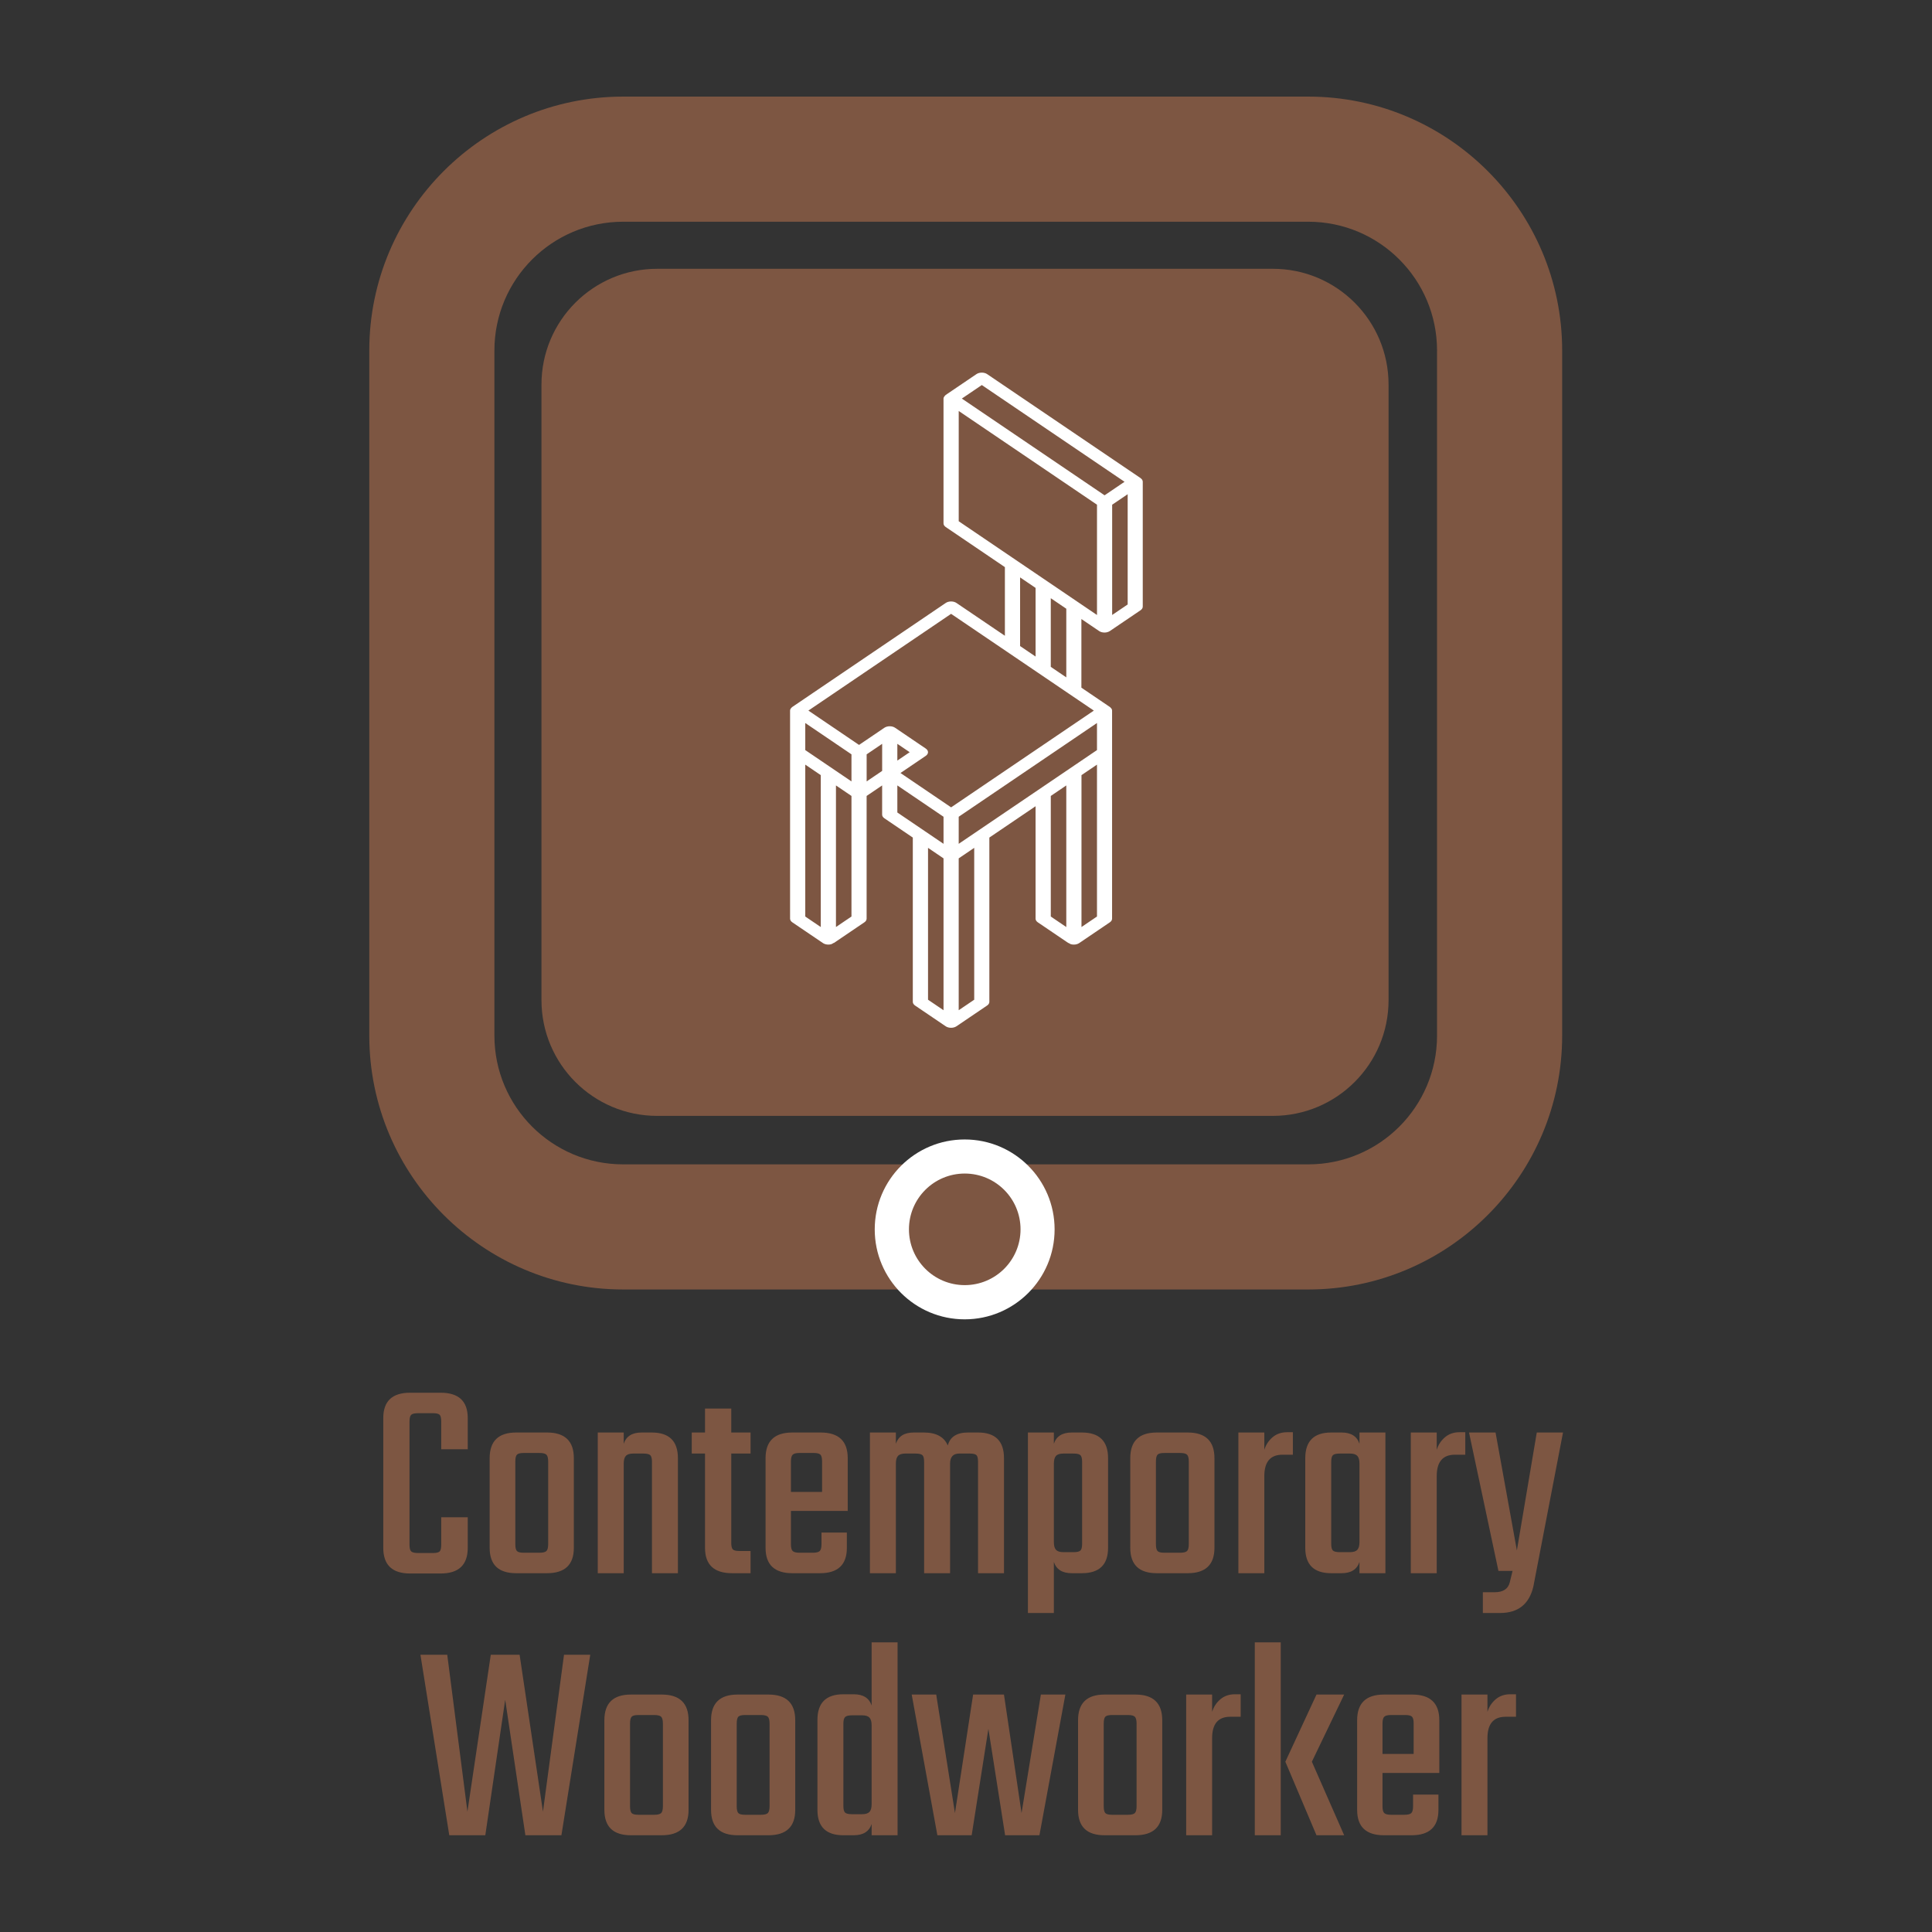
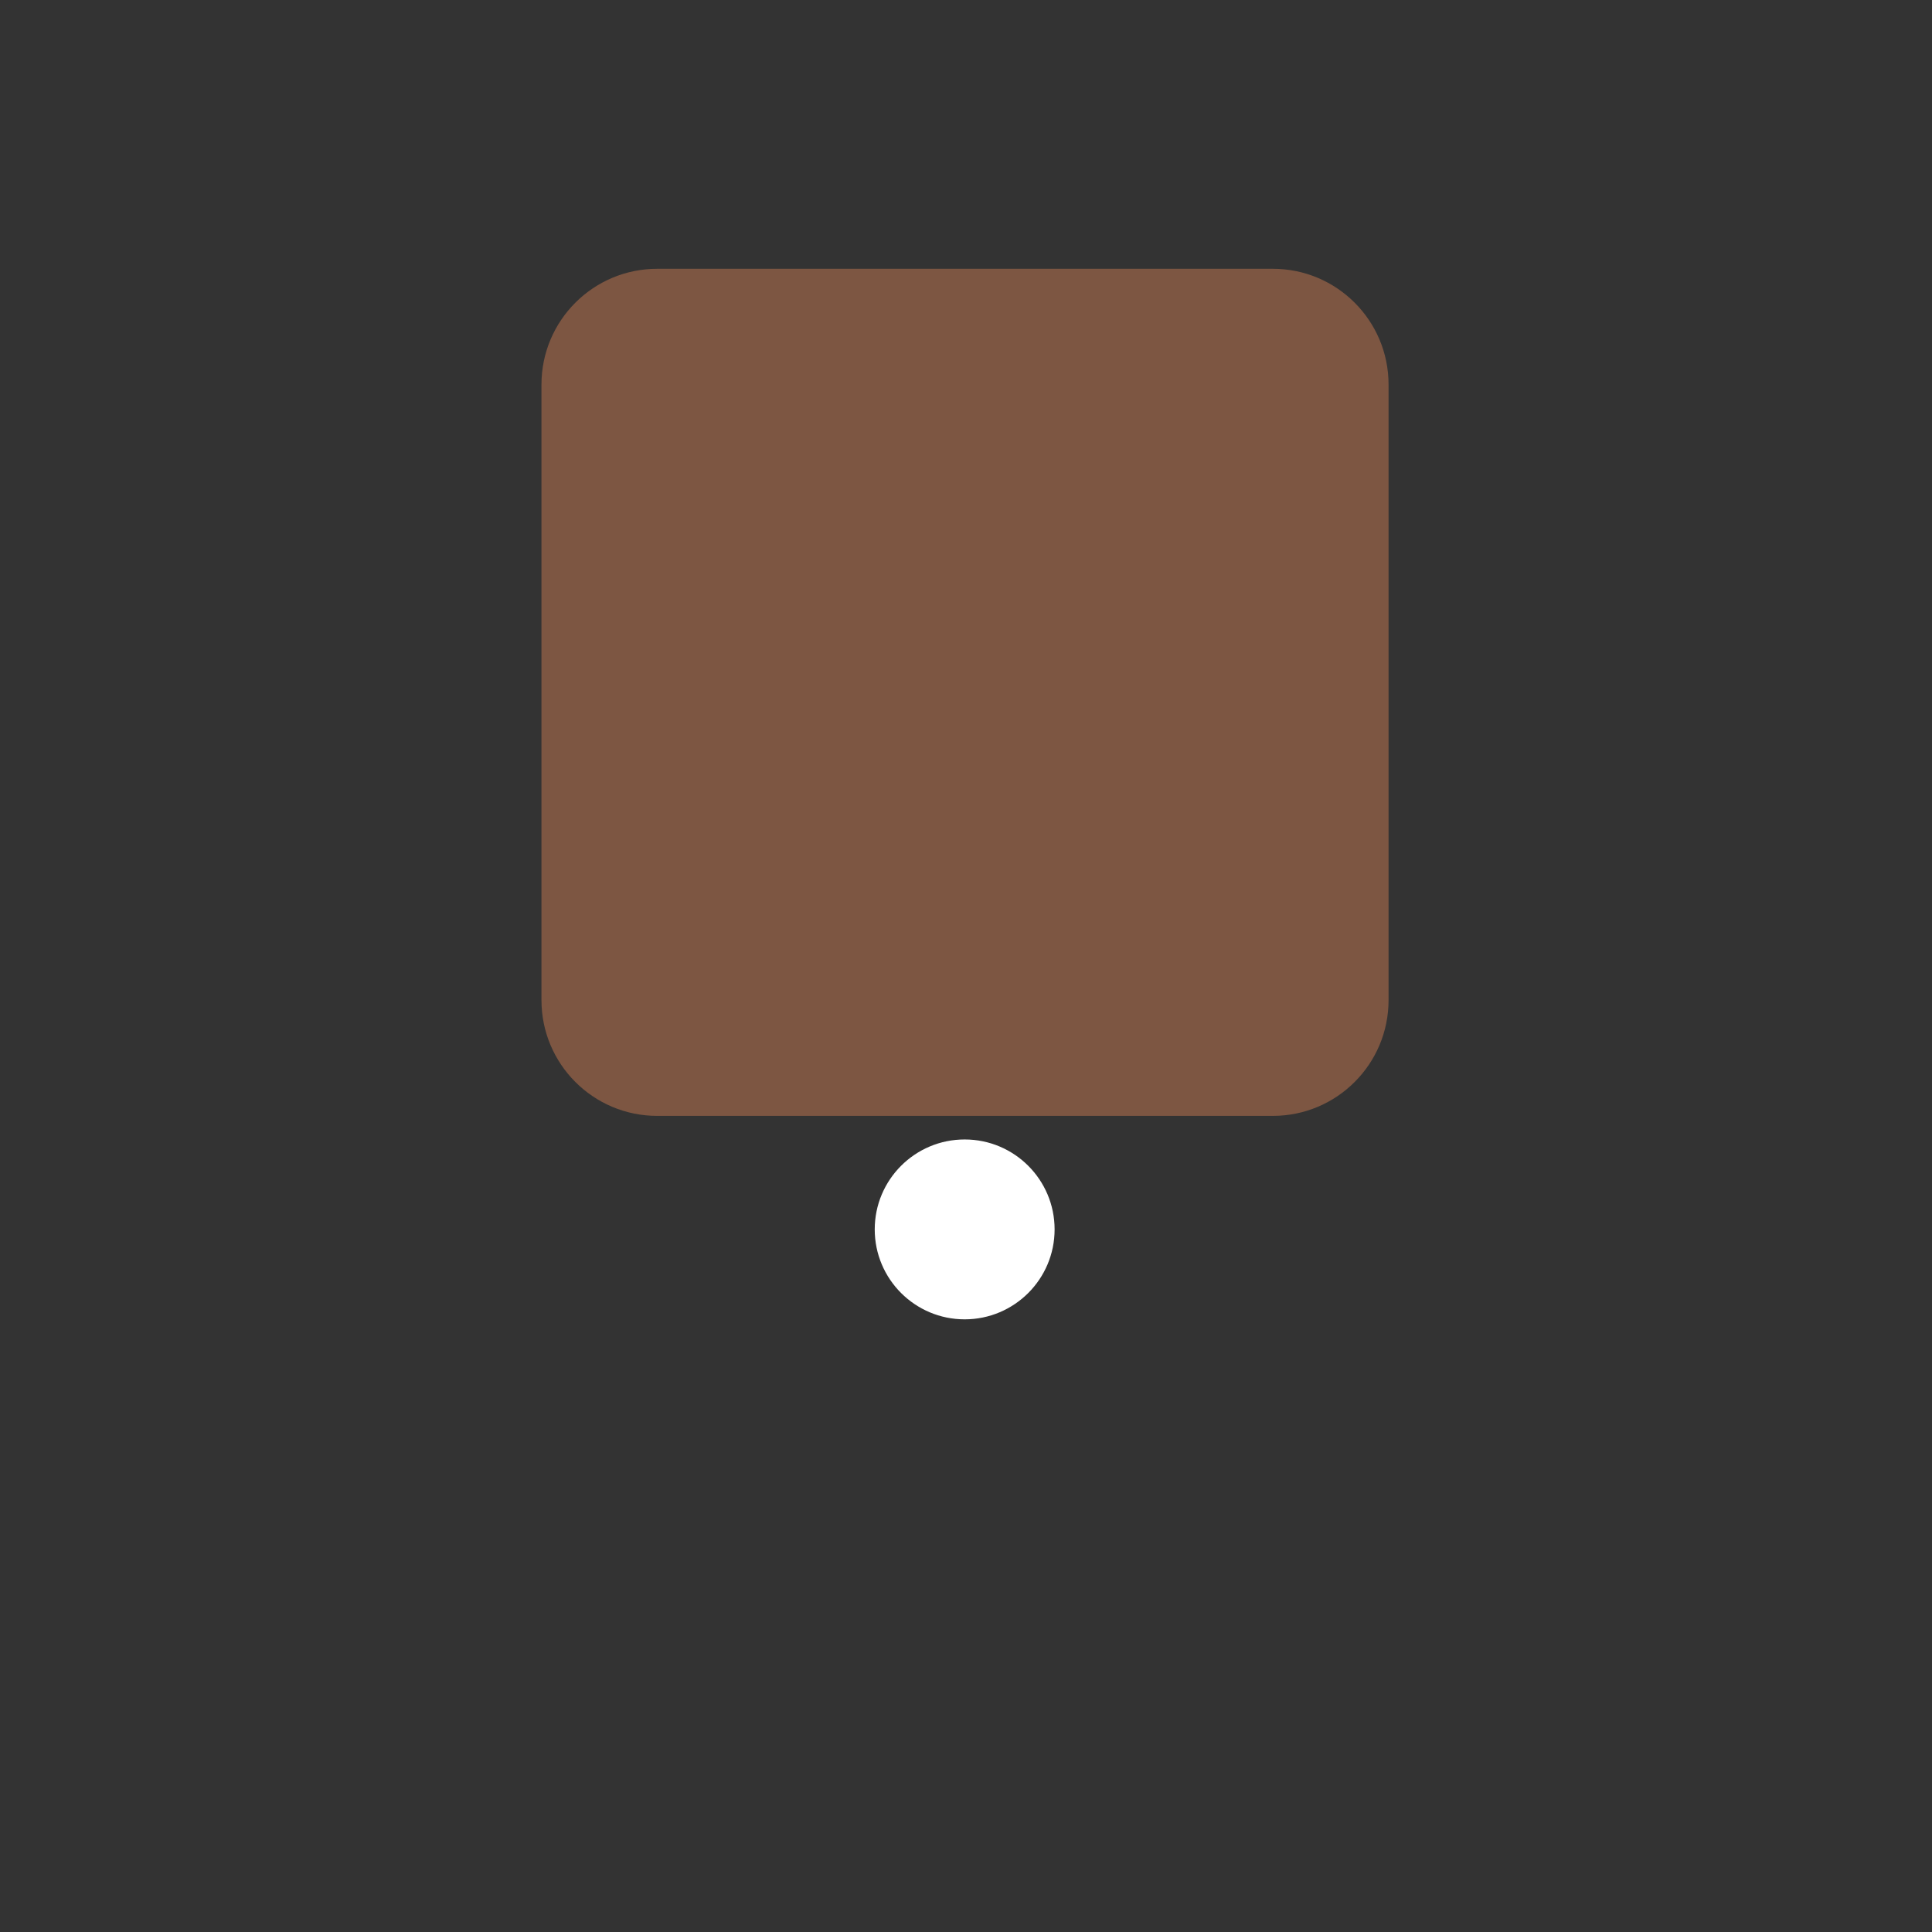
<svg xmlns="http://www.w3.org/2000/svg" class="thumb" width="1000" height="1000" viewBox="0,0,600,600">
  <rect x="0" y="0" width="600" height="600" fill="#333333" stroke="none" />
  <defs />
  <g transform="matrix(1.463,0,0,1.463,30.302,26.16)">
    <g transform="matrix(0.364,0,0,0.364,92.409,37.357)">
      <svg width="504" height="504.001" viewBox="-2,-1.333,504,504.001">
        <defs>
          <linearGradient x1="0" y1="0.5" x2="1" y2="0.5" id="linearGradientSjyu827si4">
            <stop offset="0%" stop-color="#7d5642" />
            <stop offset="100%" stop-color="#7d5642" />
          </linearGradient>
        </defs>
        <g />
        <g />
        <g>
          <path d="M497,430.182c0,37.271-30.215,67.486-67.486,67.486H70.486C33.215,497.668,3,467.452,3,430.182V71.153  C3,33.882,33.215,3.667,70.486,3.667h359.027C466.785,3.667,497,33.882,497,71.153V430.182z" stroke="none" fill="url('#linearGradientSjyu827si4')" style="" />
        </g>
      </svg>
    </g>
    <g transform="matrix(3.222,0,0,2.184,130.891,50.299)">
      <svg width="33.236" height="73.679" viewBox="33.378,13.161,33.236,73.679">
        <defs>
          <linearGradient x1="0" y1="0.5" x2="1" y2="0.5" id="linearGradientSjyu827sia">
            <stop offset="0%" stop-color="#ffffff" />
            <stop offset="100%" stop-color="#ffffff" />
          </linearGradient>
        </defs>
        <g />
        <g>
-           <path d="M61.472,28.414L51.363,18.307c-0.195-0.195-0.512-0.195-0.707,0l-2.022,2.021c-0.016,0.016-0.022,0.036-0.036,0.054  c-0.014,0.019-0.025,0.035-0.037,0.056c-0.044,0.076-0.074,0.158-0.074,0.244v12.131c0,0.133,0.053,0.26,0.146,0.354l3.898,3.898  v6.673l-3.191-3.19c-0.195-0.195-0.512-0.195-0.707,0L38.525,50.656c-0.034,0.033-0.054,0.074-0.076,0.114  c-0.009,0.017-0.024,0.029-0.032,0.048c-0.025,0.062-0.039,0.127-0.039,0.192v0.001v4.043v16.178c0,0.133,0.053,0.26,0.146,0.354  l2.022,2.021c0.096,0.096,0.224,0.146,0.354,0.146c0.064,0,0.129-0.013,0.191-0.038s0.103-0.076,0.148-0.122l0.014,0.014  l2.022-2.021c0.094-0.094,0.146-0.221,0.146-0.354V59.305l1.022-1.021v2.837c0,0.133,0.053,0.26,0.146,0.354l1.875,1.876v15.968  c0,0.133,0.053,0.26,0.146,0.354l2.021,2.021c0.094,0.094,0.221,0.146,0.354,0.146c0.132,0,0.26-0.053,0.354-0.146l2.022-2.021  c0.094-0.094,0.146-0.221,0.146-0.354V63.351l3.045-3.045v10.927c0,0.133,0.053,0.26,0.146,0.354l2.021,2.021l0.014-0.014  c0.045,0.046,0.086,0.097,0.148,0.122s0.127,0.038,0.191,0.038c0.13,0,0.258-0.051,0.354-0.146l2.021-2.021  c0.094-0.094,0.146-0.221,0.146-0.354V55.055v-4.043v-0.001c0-0.065-0.014-0.131-0.039-0.192c-0.008-0.019-0.022-0.031-0.032-0.048  c-0.022-0.04-0.042-0.081-0.076-0.114l-1.875-1.875v-6.672l1.168,1.168c0.048,0.048,0.104,0.085,0.165,0.109  s0.125,0.037,0.189,0.037s0.129-0.013,0.19-0.038c0,0,0.001,0,0.001,0c0.002-0.001,0.003-0.003,0.005-0.004  c0.057-0.024,0.111-0.058,0.157-0.104l2.022-2.021c0.094-0.094,0.146-0.221,0.146-0.354V28.774c0.001-0.13-0.046-0.26-0.146-0.358  C61.474,28.415,61.473,28.415,61.472,28.414z M40.401,72.047l-1.022-1.021V56.262l1.022,1.022V72.047z M42.423,71.025l-1.022,1.021  V58.284l1.022,1.022V71.025z M42.423,57.893l-3.044-3.045v-2.631l3.044,3.045V57.893z M44.445,56.871l-1.022,1.021v-2.63  l1.022-1.021V56.871z M48.488,80.133l-1.021-1.021v-14.76l1.021,1.021V80.133z M48.488,63.959l-3.043-3.045v-2.631l3.043,3.045  V63.959z M50.51,79.111l-1.022,1.021v-14.76l1.022-1.022V79.111z M56.576,72.047l-1.021-1.021v-11.72l1.021-1.022V72.047z   M58.598,71.025l-1.021,1.021V57.283l1.021-1.021V71.025z M58.598,54.848l-9.11,9.111v-2.631l9.11-9.111V54.848z M58.391,51.01  l-9.403,9.404l-3.336-3.338l1.667-1.668c0.195-0.195,0.195-0.512,0-0.707l-2.021-2.021c-0.09-0.091-0.215-0.147-0.354-0.147  s-0.264,0.057-0.354,0.147l-1.668,1.667l-3.337-3.338l9.402-9.402l3.689,3.688c0.001,0.002,0.003,0.003,0.005,0.005l2.016,2.017  c0.002,0.002,0.003,0.003,0.005,0.005l2.015,2.016c0.003,0.003,0.007,0.007,0.011,0.011L58.391,51.01z M45.445,55.869V54.24  l0.814,0.814L45.445,55.869z M53.532,44.737v-6.673l1.021,1.021v6.673L53.532,44.737z M55.554,46.759v-6.673l1.022,1.023v6.672  L55.554,46.759z M58.598,41.717l-1.164-1.164c-0.003-0.003-0.007-0.007-0.01-0.01l-2.016-2.017c0,0,0-0.001-0.001-0.001  l-2.021-2.021c0,0,0,0,0,0l-3.897-3.898V21.889l9.11,9.109V41.717z M59.099,30.085l-9.404-9.403l1.315-1.314l9.404,9.402  L59.099,30.085z M60.62,40.695l-1.022,1.021V31l1.022-1.022V40.695z" stroke="none" fill="url('#linearGradientSjyu827sia')" style="" />
-         </g>
+           </g>
      </svg>
    </g>
    <g transform="matrix(0.509,0,0,0.509,55.133,0.081)">
      <svg width="507.482" height="507.483" viewBox="-3.742,-3.074,507.482,507.483">
        <defs>
          <linearGradient x1="0" y1="0.5" x2="1" y2="0.5" id="linearGradientSjyu827sig">
            <stop offset="0%" stop-color="#7d5642" />
            <stop offset="100%" stop-color="#7d5642" />
          </linearGradient>
        </defs>
        <g />
        <g />
        <g>
-           <path d="M392.855,54.107c29.659,0,53.703,24.044,53.703,53.706v285.71c0,29.659-24.044,53.703-53.703,53.703h-285.71  c-29.661,0-53.706-24.044-53.706-53.703v-285.71c0-29.661,24.045-53.706,53.706-53.706H392.855 M392.855,1.926h-285.71  c-58.386,0-105.887,47.5-105.887,105.887v285.71c0,58.385,47.5,105.886,105.887,105.886h285.71  c58.384,0,105.885-47.501,105.885-105.886v-285.71C498.74,49.426,451.24,1.926,392.855,1.926L392.855,1.926z" stroke="none" fill="url('#linearGradientSjyu827sig')" style="" />
-         </g>
+           </g>
      </svg>
    </g>
    <g transform="matrix(0.216,0,0,0.216,163.863,222.919)">
      <svg width="187.034" height="186.77" viewBox="-5.132,-5,187.034,186.77">
        <defs>
          <linearGradient x1="0" y1="0.5" x2="1" y2="0.5" id="linearGradientSjyu827sim">
            <stop offset="0%" stop-color="#ffffff" />
            <stop offset="100%" stop-color="#ffffff" />
          </linearGradient>
        </defs>
        <g />
        <g>
          <circle cx="88.385" cy="88.385" r="88.385" stroke="none" fill="url('#linearGradientSjyu827sim')" style="" />
        </g>
      </svg>
    </g>
    <g transform="matrix(0.134,0,0,0.134,171.548,230.563)">
      <svg width="187.034" height="186.77" viewBox="-5.132,-5,187.034,186.77">
        <defs>
          <linearGradient x1="0" y1="0.5" x2="1" y2="0.5" id="linearGradientSjyu827sis">
            <stop offset="0%" stop-color="#7d5642" />
            <stop offset="100%" stop-color="#7d5642" />
          </linearGradient>
        </defs>
        <g />
        <g>
-           <circle cx="88.385" cy="88.385" r="88.385" stroke="none" fill="url('#linearGradientSjyu827sis')" style="" />
-         </g>
+           </g>
      </svg>
    </g>
    <g transform="matrix(0.612,0,0,0.612,57.77,250.434)">
      <svg width="414.7" height="203" style="overflow: visible;">
        <defs>
          <linearGradient x1="0" y1="0.5" x2="1" y2="0.5" id="linearGradientSjyu827si14">
            <stop offset="0%" stop-color="#7d5642" />
            <stop offset="100%" stop-color="#7d5642" />
          </linearGradient>
        </defs>
        <g transform="matrix(1,0,0,1,0,107.25)">
-           <path d="M 34-53.8L 34-43L 24.8-43L 24.8-52.6Q 24.8-54.4  24.25-54.95Q 23.7-55.5  21.9-55.5L 21.9-55.5L 16.8-55.5Q 15-55.5  14.4-54.95Q 13.8-54.4  13.8-52.6L 13.8-52.6L 13.8-9.9Q 13.8-8.1  14.4-7.55Q 15-7  16.8-7L 16.8-7L 21.9-7Q 23.7-7  24.25-7.55Q 24.8-8.1  24.8-9.9L 24.8-9.9L 24.8-19.4L 34-19.4L 34-8.8Q 34 0.1  24.6 0.1L 24.6 0.1L 14 0.1Q 4.7 0.1  4.7-8.8L 4.7-8.8L 4.7-53.8Q 4.7-62.6  14-62.6L 14-62.6L 24.6-62.6Q 34-62.6  34-53.8L 34-53.8ZM 50.8-48.8L 50.8-48.8L 61.5-48.8Q 70.8-48.8  70.8-39.9L 70.8-39.9L 70.8-8.8Q 70.8 0  61.5 0L 61.5 0L 50.8 0Q 41.6 0  41.6-8.8L 41.6-8.8L 41.6-39.9Q 41.6-48.8  50.8-48.8ZM 61.9-10.1L 61.9-10.1L 61.9-38.7Q 61.9-40.5  61.3-41.1Q 60.7-41.7  58.9-41.7L 58.9-41.7L 53.4-41.7Q 51.6-41.7  51.05-41.1Q 50.5-40.5  50.5-38.7L 50.5-38.7L 50.5-10.1Q 50.5-8.3  51.05-7.7Q 51.6-7.1  53.4-7.1L 53.4-7.1L 58.9-7.1Q 60.7-7.1  61.3-7.7Q 61.9-8.3  61.9-10.1ZM 94.3-48.8L 94.3-48.8L 97.8-48.8Q 106.9-48.8  106.9-39.9L 106.9-39.9L 106.9 0L 97.9 0L 97.9-38.6Q 97.9-40.4  97.3-40.95Q 96.7-41.5  94.9-41.5L 94.9-41.5L 91.4-41.5Q 89.6-41.5  88.85-40.7Q 88.1-39.9  88.1-38L 88.1-38L 88.1 0L 79.1 0L 79.1-48.8L 88.1-48.8L 88.1-44.9Q 89.4-48.8  94.3-48.8ZM 132.1-48.8L 132.1-41.5L 125.4-41.5L 125.4-10.6Q 125.4-8.8  125.95-8.25Q 126.5-7.7  128.3-7.7L 128.3-7.7L 132.1-7.7L 132.1 0L 125.7 0Q 116.3 0  116.3-8.8L 116.3-8.8L 116.3-41.5L 111.7-41.5L 111.7-48.8L 116.3-48.8L 116.3-57.1L 125.4-57.1L 125.4-48.8L 132.1-48.8ZM 146.6-48.8L 146.6-48.8L 156.4-48.8Q 165.8-48.8  165.8-39.9L 165.8-39.9L 165.8-21.6L 146.1-21.6L 146.1-10Q 146.1-8.3  146.7-7.7Q 147.3-7.1  149.1-7.1L 149.1-7.1L 153.7-7.1Q 155.5-7.1  156.1-7.7Q 156.7-8.3  156.7-10.1L 156.7-10.1L 156.7-14.1L 165.5-14.1L 165.5-8.8Q 165.5 0  156.2 0L 156.2 0L 146.6 0Q 137.3 0  137.3-8.8L 137.3-8.8L 137.3-39.9Q 137.3-48.8  146.6-48.8ZM 146.1-38.8L 146.1-28.2L 156.9-28.2L 156.9-38.8Q 156.9-40.5  156.35-41.1Q 155.8-41.7  154-41.7L 154-41.7L 149.1-41.7Q 147.3-41.7  146.7-41.1Q 146.1-40.5  146.1-38.8L 146.1-38.8ZM 207.5-48.8L 207.5-48.8L 211-48.8Q 220-48.8  220-39.9L 220-39.9L 220 0L 211 0L 211-38.6Q 211-40.4  210.45-40.95Q 209.9-41.5  208.1-41.5L 208.1-41.5L 204.5-41.5Q 201.3-41.5  201.3-38L 201.3-38L 201.3 0L 192.3 0L 192.3-38.6Q 192.3-40.4  191.7-40.95Q 191.1-41.5  189.3-41.5L 189.3-41.5L 185.8-41.5Q 184-41.5  183.25-40.7Q 182.5-39.9  182.5-38L 182.5-38L 182.5 0L 173.5 0L 173.5-48.8L 182.5-48.8L 182.5-44.9Q 183.8-48.8  188.7-48.8L 188.7-48.8L 192.2-48.8Q 198.6-48.8  200.5-44.3L 200.5-44.3Q 201.7-48.8  207.5-48.8ZM 243.5-48.8L 243.5-48.8L 247-48.8Q 256.1-48.8  256.1-39.9L 256.1-39.9L 256.1-8.8Q 256.1 0  247 0L 247 0L 243.5 0Q 238.6 0  237.3-3.9L 237.3-3.9L 237.3 13.8L 228.3 13.8L 228.3-48.8L 237.3-48.8L 237.3-44.9Q 238.6-48.8  243.5-48.8ZM 247.1-10.2L 247.1-10.2L 247.1-38.6Q 247.1-40.4  246.5-40.95Q 245.9-41.5  244.1-41.5L 244.1-41.5L 240.6-41.5Q 238.8-41.5  238.05-40.7Q 237.3-39.9  237.3-38L 237.3-38L 237.3-10.8Q 237.3-8.9  238.05-8.1Q 238.8-7.3  240.6-7.3L 240.6-7.3L 244.1-7.3Q 245.9-7.3  246.5-7.85Q 247.1-8.4  247.1-10.2ZM 273-48.8L 273-48.8L 283.7-48.8Q 293-48.8  293-39.9L 293-39.9L 293-8.8Q 293 0  283.7 0L 283.7 0L 273 0Q 263.8 0  263.8-8.8L 263.8-8.8L 263.8-39.9Q 263.8-48.8  273-48.8ZM 284.1-10.1L 284.1-10.1L 284.1-38.7Q 284.1-40.5  283.5-41.1Q 282.9-41.7  281.1-41.7L 281.1-41.7L 275.6-41.7Q 273.8-41.7  273.25-41.1Q 272.7-40.5  272.7-38.7L 272.7-38.7L 272.7-10.1Q 272.7-8.3  273.25-7.7Q 273.8-7.1  275.6-7.1L 275.6-7.1L 281.1-7.1Q 282.9-7.1  283.5-7.7Q 284.1-8.3  284.1-10.1ZM 318.2-48.9L 318.2-48.9L 320.2-48.9L 320.2-41.1L 316.6-41.1Q 310.3-41.1  310.3-33.7L 310.3-33.7L 310.3 0L 301.3 0L 301.3-48.8L 310.3-48.8L 310.3-42.8Q 311.1-45.4  313.15-47.15Q 315.2-48.9  318.2-48.9ZM 343.3-44.9L 343.3-48.8L 352.3-48.8L 352.3 0L 343.3 0L 343.3-3.9Q 342 0  337.1 0L 337.1 0L 333.5 0Q 324.5 0  324.5-8.8L 324.5-8.8L 324.5-39.9Q 324.5-48.8  333.5-48.8L 333.5-48.8L 337.1-48.8Q 342-48.8  343.3-44.9L 343.3-44.9ZM 336.5-7.3L 336.5-7.3L 340-7.3Q 341.8-7.3  342.55-8.1Q 343.3-8.9  343.3-10.8L 343.3-10.8L 343.3-38Q 343.3-39.9  342.55-40.7Q 341.8-41.5  340-41.5L 340-41.5L 336.5-41.5Q 334.7-41.5  334.1-40.95Q 333.5-40.4  333.5-38.6L 333.5-38.6L 333.5-10.2Q 333.5-8.4  334.1-7.85Q 334.7-7.3  336.5-7.3ZM 378-48.9L 378-48.9L 380-48.9L 380-41.1L 376.4-41.1Q 370.1-41.1  370.1-33.7L 370.1-33.7L 370.1 0L 361.1 0L 361.1-48.8L 370.1-48.8L 370.1-42.8Q 370.9-45.4  372.95-47.15Q 375-48.9  378-48.9ZM 392.1 13.8L 392.1 13.8L 386.1 13.8L 386.1 6.6L 390.2 6.6Q 394.5 6.6  395.4 3.3L 395.4 3.3L 396.4-0.8L 391.5-0.8L 381.3-48.8L 390.5-48.8L 397.9-7.9L 404.8-48.8L 413.9-48.8L 403.6 4.7Q 401.4 13.8  392.1 13.8Z" data-textpath="Contemporary" data-text-anchor="middle" data-font-size="100" data-letterspacing="0" data-side="left" data-offset="0.5" data-dx="0" data-dy="0" data-xmlspace="preserve" data-href="" data-font="Teko" data-font-src="/Content/clientfonts/teko.woff" data-font-scale="contain" transform="translate(0,0)" data-x="0" data-y="0" fill="url('#linearGradientSjyu827si14')" />
-         </g>
+           </g>
      </svg>
    </g>
    <g transform="matrix(0.612,0,0,0.612,67.924,306.061)">
      <svg width="381.5" height="203" style="overflow: visible;">
        <defs>
          <linearGradient x1="0" y1="0.5" x2="1" y2="0.5" id="linearGradientSjyu827si17">
            <stop offset="0%" stop-color="#7d5642" />
            <stop offset="100%" stop-color="#7d5642" />
          </linearGradient>
        </defs>
        <g transform="matrix(1,0,0,1,0,107.25)">
-           <path d="M 43.5-8.2L 50.8-62.6L 59.9-62.6L 49.9 0L 37.4 0L 30.4-47L 23.5 0L 11 0L 1-62.6L 10.3-62.6L 17.3-8.2L 25.4-62.6L 35.4-62.6L 43.5-8.2ZM 74-48.8L 74-48.8L 84.7-48.8Q 94-48.8  94-39.9L 94-39.9L 94-8.8Q 94 0  84.7 0L 84.7 0L 74 0Q 64.8 0  64.8-8.8L 64.8-8.8L 64.8-39.9Q 64.8-48.8  74-48.8ZM 85.1-10.1L 85.1-10.1L 85.1-38.7Q 85.1-40.5  84.5-41.1Q 83.9-41.7  82.1-41.7L 82.1-41.7L 76.6-41.7Q 74.8-41.7  74.25-41.1Q 73.7-40.5  73.7-38.7L 73.7-38.7L 73.7-10.1Q 73.7-8.3  74.25-7.7Q 74.8-7.1  76.6-7.1L 76.6-7.1L 82.1-7.1Q 83.9-7.1  84.5-7.7Q 85.1-8.3  85.1-10.1ZM 111-48.8L 111-48.8L 121.7-48.8Q 131-48.8  131-39.9L 131-39.9L 131-8.8Q 131 0  121.7 0L 121.7 0L 111 0Q 101.8 0  101.8-8.8L 101.8-8.8L 101.8-39.9Q 101.8-48.8  111-48.8ZM 122.1-10.1L 122.1-10.1L 122.1-38.7Q 122.1-40.5  121.5-41.1Q 120.9-41.7  119.1-41.7L 119.1-41.7L 113.6-41.7Q 111.8-41.7  111.25-41.1Q 110.7-40.5  110.7-38.7L 110.7-38.7L 110.7-10.1Q 110.7-8.3  111.25-7.7Q 111.8-7.1  113.6-7.1L 113.6-7.1L 119.1-7.1Q 120.9-7.1  121.5-7.7Q 122.1-8.3  122.1-10.1ZM 157.5-45L 157.5-66.9L 166.5-66.9L 166.5 0L 157.5 0L 157.5-3.9Q 156.2 0  151.3 0L 151.3 0L 147.7 0Q 138.7 0  138.7-8.8L 138.7-8.8L 138.7-40Q 138.7-48.9  147.7-48.9L 147.7-48.9L 151.3-48.9Q 156.2-48.9  157.5-45L 157.5-45ZM 150.7-7.3L 150.7-7.3L 154.2-7.3Q 156-7.3  156.75-8.1Q 157.5-8.9  157.5-10.8L 157.5-10.8L 157.5-38.1Q 157.5-40  156.75-40.8Q 156-41.6  154.2-41.6L 154.2-41.6L 150.7-41.6Q 148.9-41.6  148.3-41Q 147.7-40.4  147.7-38.7L 147.7-38.7L 147.7-10.2Q 147.7-8.4  148.3-7.85Q 148.9-7.3  150.7-7.3ZM 209.5-7.7L 216.2-48.8L 224.7-48.8L 215.7 0L 203.8 0L 198-36.9L 192.2 0L 180.3 0L 171.4-48.8L 179.9-48.8L 186.4-7.7L 192.7-48.8L 203.4-48.8L 209.5-7.7ZM 238.3-48.8L 238.3-48.8L 249-48.8Q 258.3-48.8  258.3-39.9L 258.3-39.9L 258.3-8.8Q 258.3 0  249 0L 249 0L 238.3 0Q 229.1 0  229.1-8.8L 229.1-8.8L 229.1-39.9Q 229.1-48.8  238.3-48.8ZM 249.4-10.1L 249.4-10.1L 249.4-38.7Q 249.4-40.5  248.8-41.1Q 248.2-41.7  246.4-41.7L 246.4-41.7L 240.9-41.7Q 239.1-41.7  238.55-41.1Q 238-40.5  238-38.7L 238-38.7L 238-10.1Q 238-8.3  238.55-7.7Q 239.1-7.1  240.9-7.1L 240.9-7.1L 246.4-7.1Q 248.2-7.1  248.8-7.7Q 249.4-8.3  249.4-10.1ZM 283.5-48.9L 283.5-48.9L 285.5-48.9L 285.5-41.1L 281.9-41.1Q 275.6-41.1  275.6-33.7L 275.6-33.7L 275.6 0L 266.6 0L 266.6-48.8L 275.6-48.8L 275.6-42.8Q 276.4-45.4  278.45-47.15Q 280.5-48.9  283.5-48.9ZM 311.8-48.8L 321.4-48.8L 310.2-25.5L 321.4 0L 311.8 0L 301-25.5L 311.8-48.8ZM 299.4 0L 290.4 0L 290.4-66.9L 299.4-66.9L 299.4 0ZM 335.2-48.8L 335.2-48.8L 345-48.8Q 354.4-48.8  354.4-39.9L 354.4-39.9L 354.4-21.6L 334.7-21.6L 334.7-10Q 334.7-8.3  335.3-7.7Q 335.9-7.1  337.7-7.1L 337.7-7.1L 342.3-7.1Q 344.1-7.1  344.7-7.7Q 345.3-8.3  345.3-10.1L 345.3-10.1L 345.3-14.1L 354.1-14.1L 354.1-8.8Q 354.1 0  344.8 0L 344.8 0L 335.2 0Q 325.9 0  325.9-8.8L 325.9-8.8L 325.9-39.9Q 325.9-48.8  335.2-48.8ZM 334.7-38.8L 334.7-28.2L 345.5-28.2L 345.5-38.8Q 345.5-40.5  344.95-41.1Q 344.4-41.7  342.6-41.7L 342.6-41.7L 337.7-41.7Q 335.9-41.7  335.3-41.1Q 334.7-40.5  334.7-38.8L 334.7-38.8ZM 379-48.9L 379-48.9L 381-48.9L 381-41.1L 377.4-41.1Q 371.1-41.1  371.1-33.7L 371.1-33.7L 371.1 0L 362.1 0L 362.1-48.8L 371.1-48.8L 371.1-42.8Q 371.9-45.4  373.95-47.15Q 376-48.9  379-48.9Z" data-textpath="Woodworker" data-text-anchor="middle" data-font-size="100" data-letterspacing="0" data-side="left" data-offset="0.5" data-dx="0" data-dy="0" data-xmlspace="preserve" data-href="" data-font="Teko" data-font-src="/Content/clientfonts/teko.woff" data-font-scale="contain" transform="translate(0,0)" data-x="0" data-y="0" fill="url('#linearGradientSjyu827si17')" />
-         </g>
+           </g>
      </svg>
    </g>
  </g>
</svg>